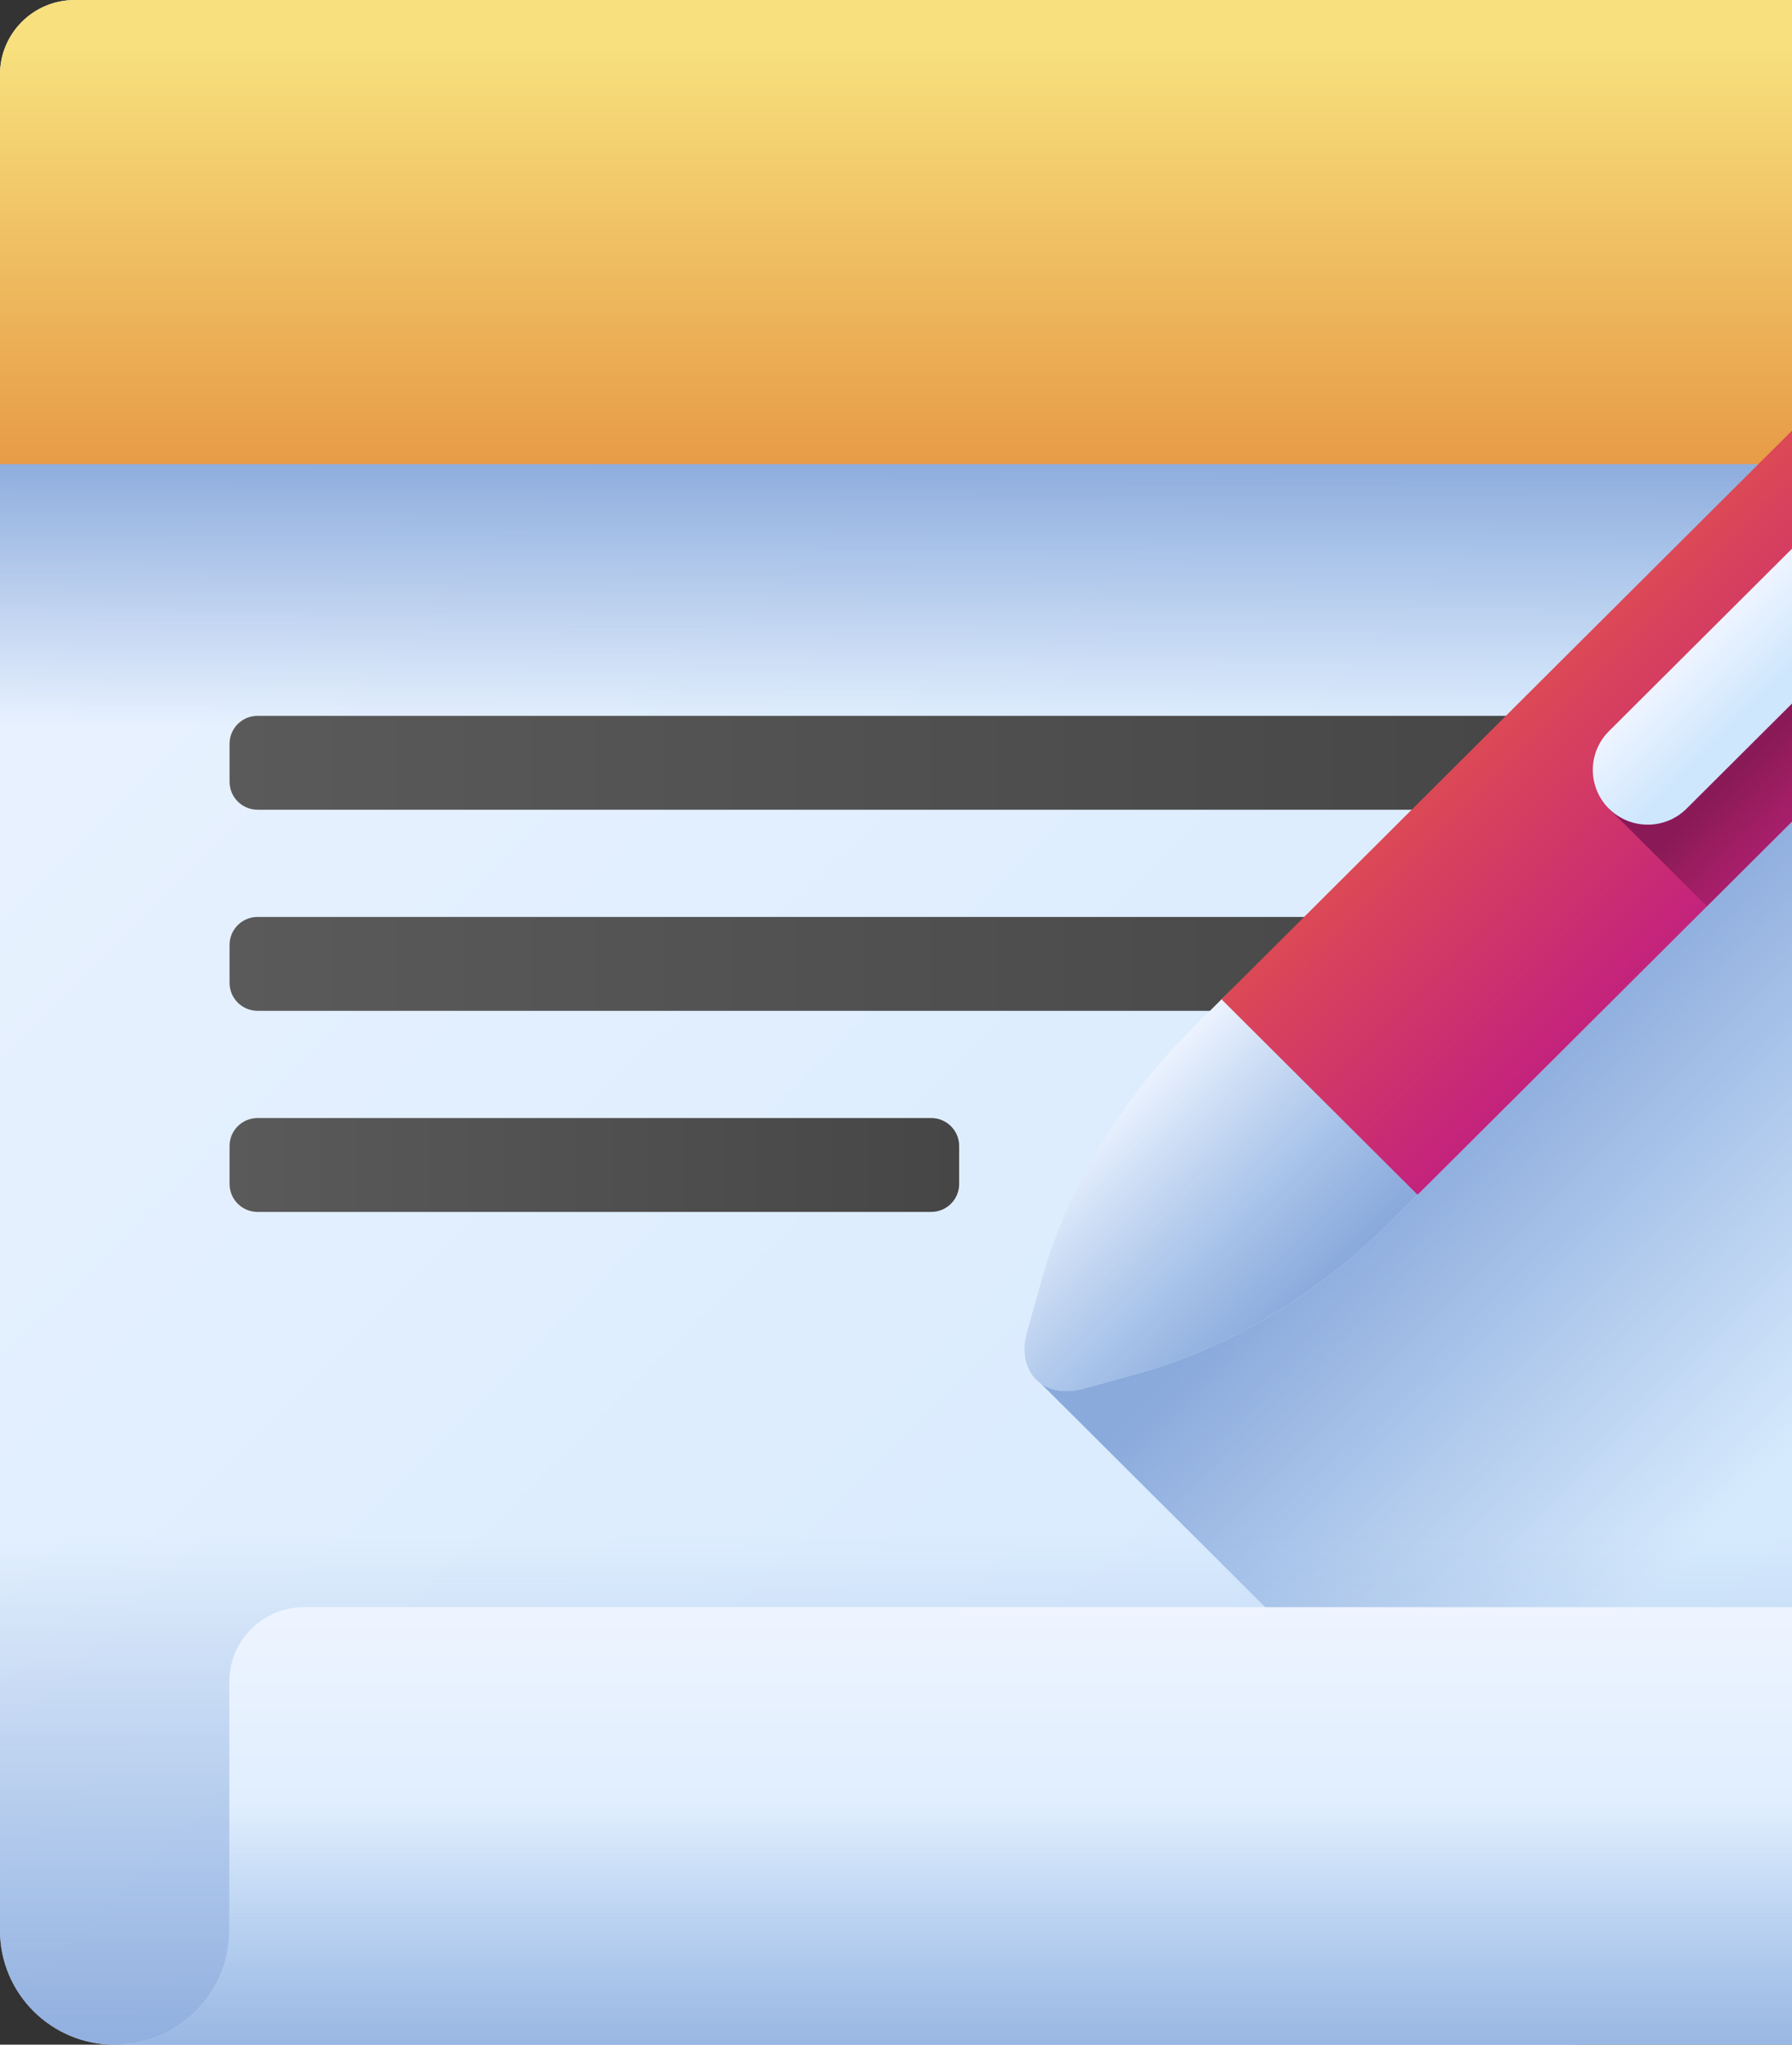
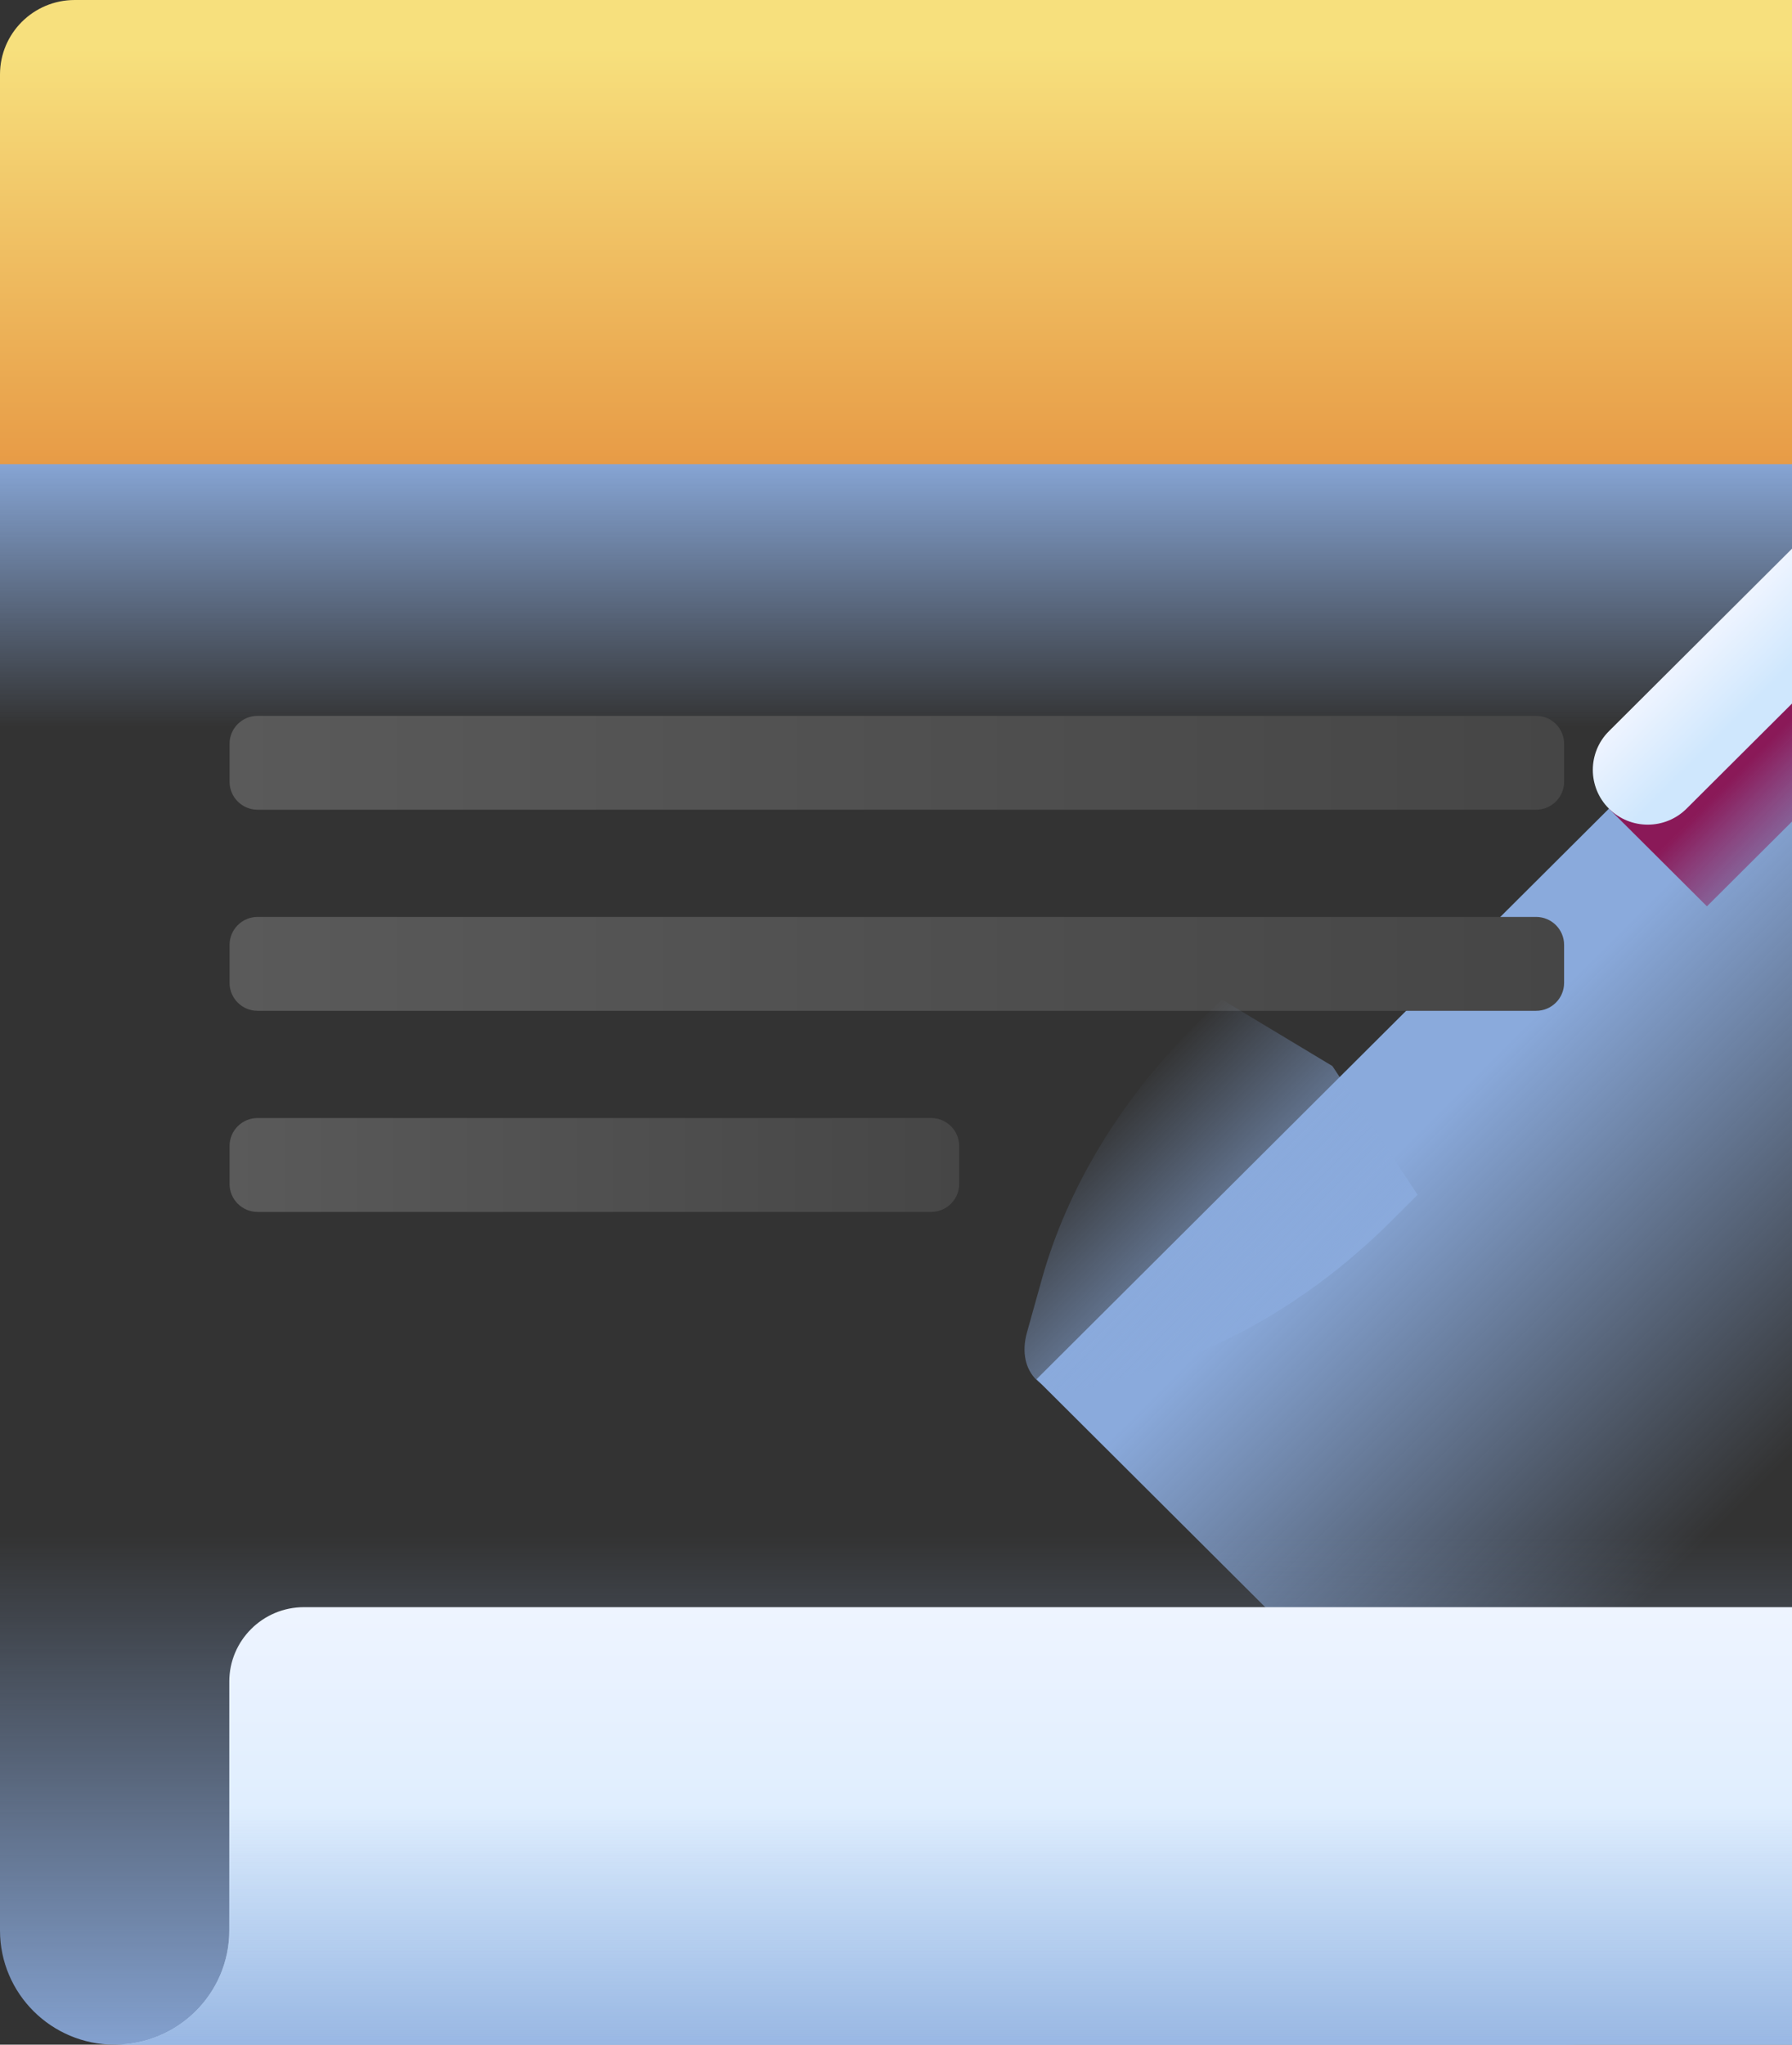
<svg xmlns="http://www.w3.org/2000/svg" width="128" height="146" viewBox="0 0 128 146" fill="none">
  <rect x="0" y="0" width="128" height="146" fill="#333333" stroke="none" />
-   <path d="M111.622 146H8.19C3.667 146 0 142.346 0 137.839V5.317C0 2.381 2.389 0 5.336 0H128.375C131.321 0 133.71 2.381 133.71 5.317V123.99C133.71 136.146 123.821 146 111.622 146Z" fill="url(#paint0_linear_2055_344)" />
  <path d="M133.71 39.021L74.039 98.482L120.055 144.335C128.069 141.033 133.71 133.169 133.71 123.99V39.021Z" fill="url(#paint1_linear_2055_344)" />
  <path d="M0 16.888H133.71V54.715H0V16.888Z" fill="url(#paint2_linear_2055_344)" />
  <path d="M109.72 57.817H18.398C17.294 57.817 16.398 56.925 16.398 55.824V53.107C16.398 52.006 17.294 51.114 18.398 51.114H109.721C110.825 51.114 111.721 52.006 111.721 53.107V55.824C111.721 56.925 110.825 57.817 109.72 57.817Z" fill="url(#paint3_linear_2055_344)" />
  <path d="M109.72 72.177H18.398C17.294 72.177 16.398 71.285 16.398 70.184V67.466C16.398 66.366 17.294 65.473 18.398 65.473H109.721C110.825 65.473 111.721 66.366 111.721 67.466V70.184C111.721 71.285 110.825 72.177 109.72 72.177Z" fill="url(#paint4_linear_2055_344)" />
  <path d="M66.511 86.537H18.398C17.294 86.537 16.398 85.644 16.398 84.544V81.826C16.398 80.725 17.294 79.833 18.398 79.833H66.511C67.616 79.833 68.511 80.725 68.511 81.826V84.544C68.511 85.644 67.616 86.537 66.511 86.537Z" fill="url(#paint5_linear_2055_344)" />
  <path d="M0 108.079V137.839C0 142.346 3.667 146 8.19 146H111.622C123.821 146 133.71 136.146 133.71 123.99V108.079H0Z" fill="url(#paint6_linear_2055_344)" />
  <path d="M16.378 120.076V137.839C16.378 142.346 12.711 146 8.188 146H128C140.199 146 150.088 136.146 150.088 123.99V120.076C150.088 117.14 147.699 114.759 144.752 114.759H21.714C18.767 114.759 16.378 117.14 16.378 120.076Z" fill="url(#paint7_linear_2055_344)" />
  <path d="M16.378 120.076V137.839C16.378 142.346 12.711 146 8.188 146H128C140.199 146 150.088 136.146 150.088 123.99V120.076C150.088 117.14 147.699 114.759 144.752 114.759H21.714C18.767 114.759 16.378 117.14 16.378 120.076Z" fill="url(#paint8_linear_2055_344)" />
  <path d="M128.375 0H5.336C2.389 0 0 2.381 0 5.317V33.144H133.71V5.317C133.71 2.381 131.321 0 128.375 0Z" fill="url(#paint9_linear_2055_344)" />
-   <path d="M81.246 98.088L77.388 99.159C74.547 99.947 72.564 97.97 73.355 95.14L74.43 91.295C76.228 84.861 80.051 78.53 85.289 73.31L87.258 71.348L136.909 24.373C138.565 22.722 140.878 22.35 142.074 23.542L148.925 30.681C150.121 31.873 149.748 34.178 148.091 35.828L101.263 85.305L99.295 87.266C94.056 92.486 87.703 96.296 81.246 98.088Z" fill="url(#paint10_linear_2055_344)" />
  <path d="M81.246 98.088L77.388 99.159C74.547 99.947 72.564 97.97 73.355 95.14L74.43 91.295C76.228 84.861 80.051 78.53 85.289 73.31L87.251 71.355L95.171 76.121L101.257 85.311L99.295 87.266C94.056 92.486 87.703 96.296 81.246 98.088Z" fill="url(#paint11_linear_2055_344)" />
-   <path d="M151.365 30.3L142.456 21.422C141.048 20.02 138.766 20.02 137.359 21.422L87.25 71.355L101.256 85.311L151.365 35.379C152.772 33.977 152.772 31.702 151.365 30.3Z" fill="url(#paint12_linear_2055_344)" />
  <path d="M151.75 30.681L146.912 25.861L114.922 57.739L121.925 64.717L150.916 35.828C152.572 34.178 152.946 31.873 151.75 30.681Z" fill="url(#paint13_linear_2055_344)" />
  <path d="M145.201 22.039L114.923 52.21C113.39 53.737 113.39 56.212 114.923 57.739C116.455 59.266 118.939 59.266 120.471 57.739L150.749 27.567C152.281 26.04 152.281 23.565 150.749 22.039C149.217 20.512 146.733 20.512 145.201 22.039Z" fill="url(#paint14_linear_2055_344)" />
  <defs>
    <linearGradient id="paint0_linear_2055_344" x1="-6.427" y1="-0.857" x2="144.635" y2="150.739" gradientUnits="userSpaceOnUse">
      <stop stop-color="#EEF4FF" />
      <stop offset="1" stop-color="#CFE7FD" />
    </linearGradient>
    <linearGradient id="paint1_linear_2055_344" x1="133.522" y1="98.294" x2="108.747" y2="73.431" gradientUnits="userSpaceOnUse">
      <stop stop-color="#8AAADC" stop-opacity="0" />
      <stop offset="1" stop-color="#8AAADC" />
    </linearGradient>
    <linearGradient id="paint2_linear_2055_344" x1="66.855" y1="51.901" x2="66.855" y2="32.184" gradientUnits="userSpaceOnUse">
      <stop stop-color="#8AAADC" stop-opacity="0" />
      <stop offset="1" stop-color="#8AAADC" />
    </linearGradient>
    <linearGradient id="paint3_linear_2055_344" x1="16.398" y1="54.466" x2="111.721" y2="54.466" gradientUnits="userSpaceOnUse">
      <stop stop-color="#5A5A5A" />
      <stop offset="1" stop-color="#464646" />
    </linearGradient>
    <linearGradient id="paint4_linear_2055_344" x1="16.398" y1="68.825" x2="111.721" y2="68.825" gradientUnits="userSpaceOnUse">
      <stop stop-color="#5A5A5A" />
      <stop offset="1" stop-color="#464646" />
    </linearGradient>
    <linearGradient id="paint5_linear_2055_344" x1="16.398" y1="83.185" x2="68.511" y2="83.185" gradientUnits="userSpaceOnUse">
      <stop stop-color="#5A5A5A" />
      <stop offset="1" stop-color="#464646" />
    </linearGradient>
    <linearGradient id="paint6_linear_2055_344" x1="66.855" y1="109.67" x2="66.855" y2="149.07" gradientUnits="userSpaceOnUse">
      <stop stop-color="#8AAADC" stop-opacity="0" />
      <stop offset="1" stop-color="#8AAADC" />
    </linearGradient>
    <linearGradient id="paint7_linear_2055_344" x1="79.138" y1="114.759" x2="79.138" y2="145.162" gradientUnits="userSpaceOnUse">
      <stop stop-color="#EEF4FF" />
      <stop offset="1" stop-color="#CFE7FD" />
    </linearGradient>
    <linearGradient id="paint8_linear_2055_344" x1="79.138" y1="129.119" x2="79.138" y2="150.726" gradientUnits="userSpaceOnUse">
      <stop stop-color="#8AAADC" stop-opacity="0" />
      <stop offset="1" stop-color="#8AAADC" />
    </linearGradient>
    <linearGradient id="paint9_linear_2055_344" x1="66.855" y1="3.445" x2="66.855" y2="35.332" gradientUnits="userSpaceOnUse">
      <stop stop-color="#F7E07D" />
      <stop offset="1" stop-color="#E69642" />
    </linearGradient>
    <linearGradient id="paint10_linear_2055_344" x1="102.591" y1="55.719" x2="116.545" y2="69.722" gradientUnits="userSpaceOnUse">
      <stop stop-color="#EEF4FF" />
      <stop offset="1" stop-color="#CFE7FD" />
    </linearGradient>
    <linearGradient id="paint11_linear_2055_344" x1="77.677" y1="80.544" x2="91.632" y2="94.548" gradientUnits="userSpaceOnUse">
      <stop stop-color="#8AAADC" stop-opacity="0" />
      <stop offset="1" stop-color="#8AAADC" />
    </linearGradient>
    <linearGradient id="paint12_linear_2055_344" x1="113.615" y1="44.733" x2="127.569" y2="58.736" gradientUnits="userSpaceOnUse">
      <stop stop-color="#DC4955" />
      <stop offset="1" stop-color="#C4237C" />
    </linearGradient>
    <linearGradient id="paint13_linear_2055_344" x1="141.205" y1="52.045" x2="134.249" y2="45.064" gradientUnits="userSpaceOnUse">
      <stop stop-color="#8A1958" stop-opacity="0" />
      <stop offset="1" stop-color="#8A1958" />
    </linearGradient>
    <linearGradient id="paint14_linear_2055_344" x1="130.119" y1="37.181" x2="134.195" y2="41.272" gradientUnits="userSpaceOnUse">
      <stop stop-color="#EEF4FF" />
      <stop offset="1" stop-color="#CFE7FD" />
    </linearGradient>
  </defs>
</svg>